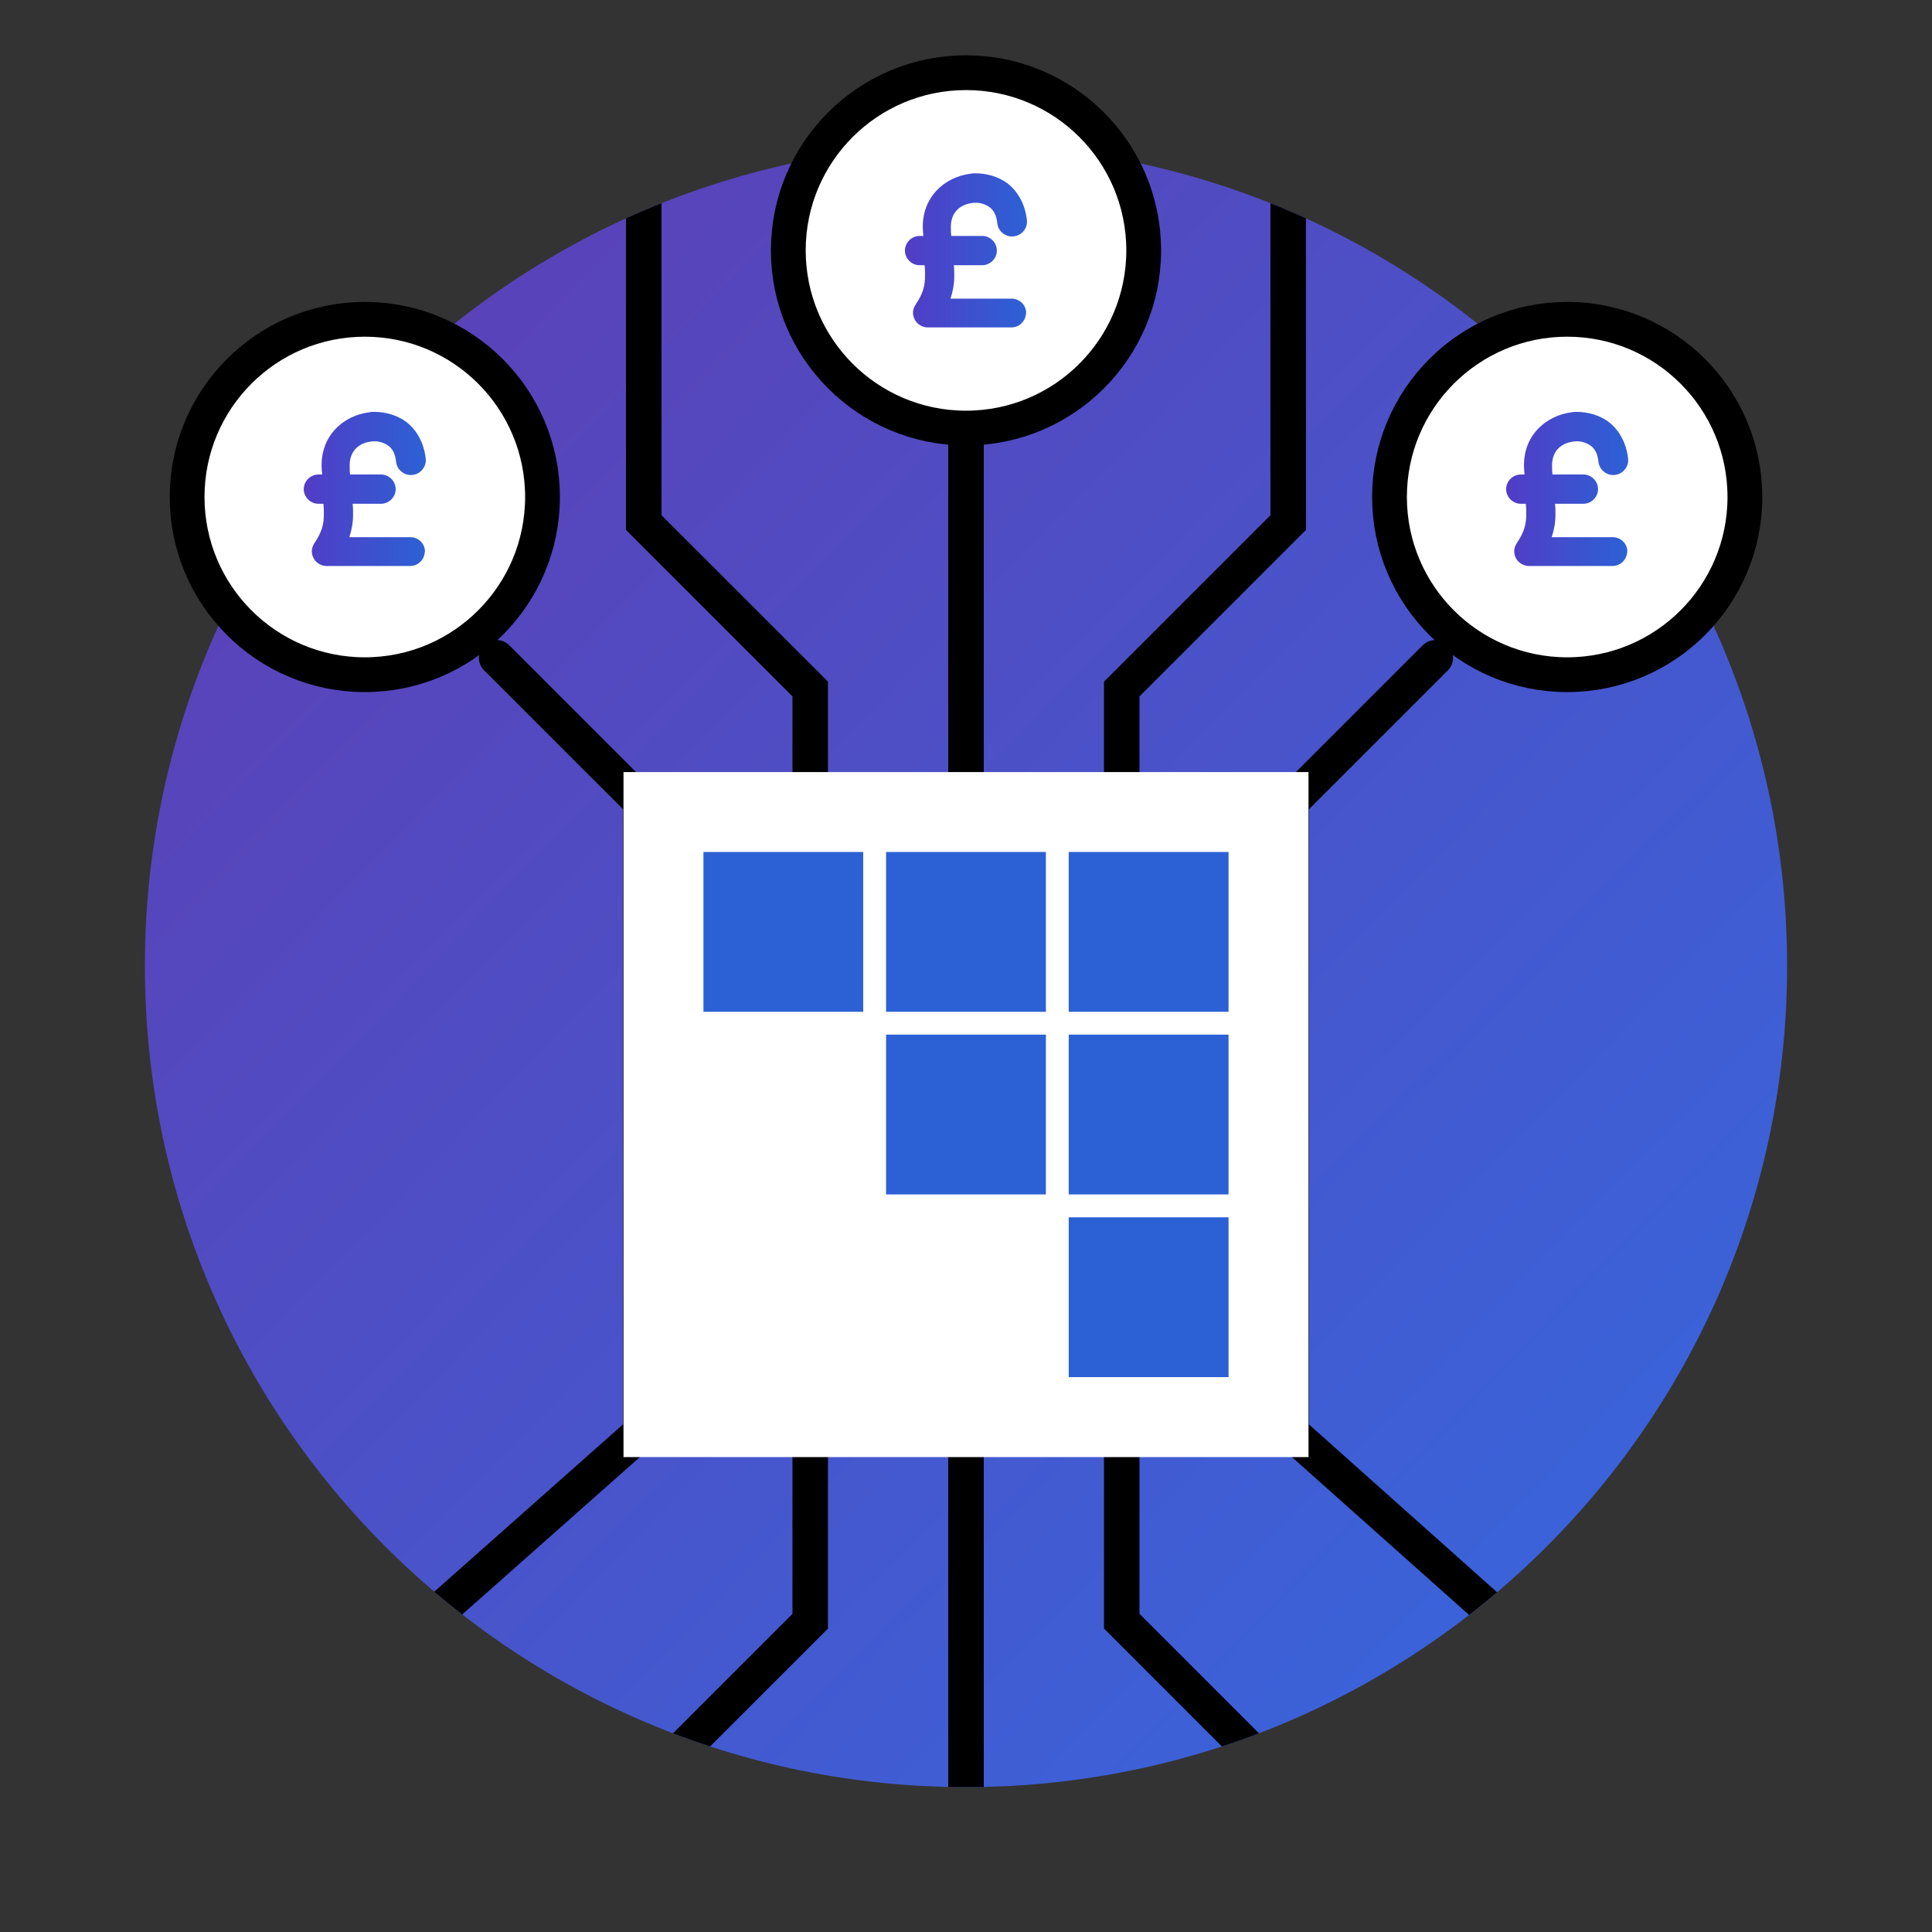
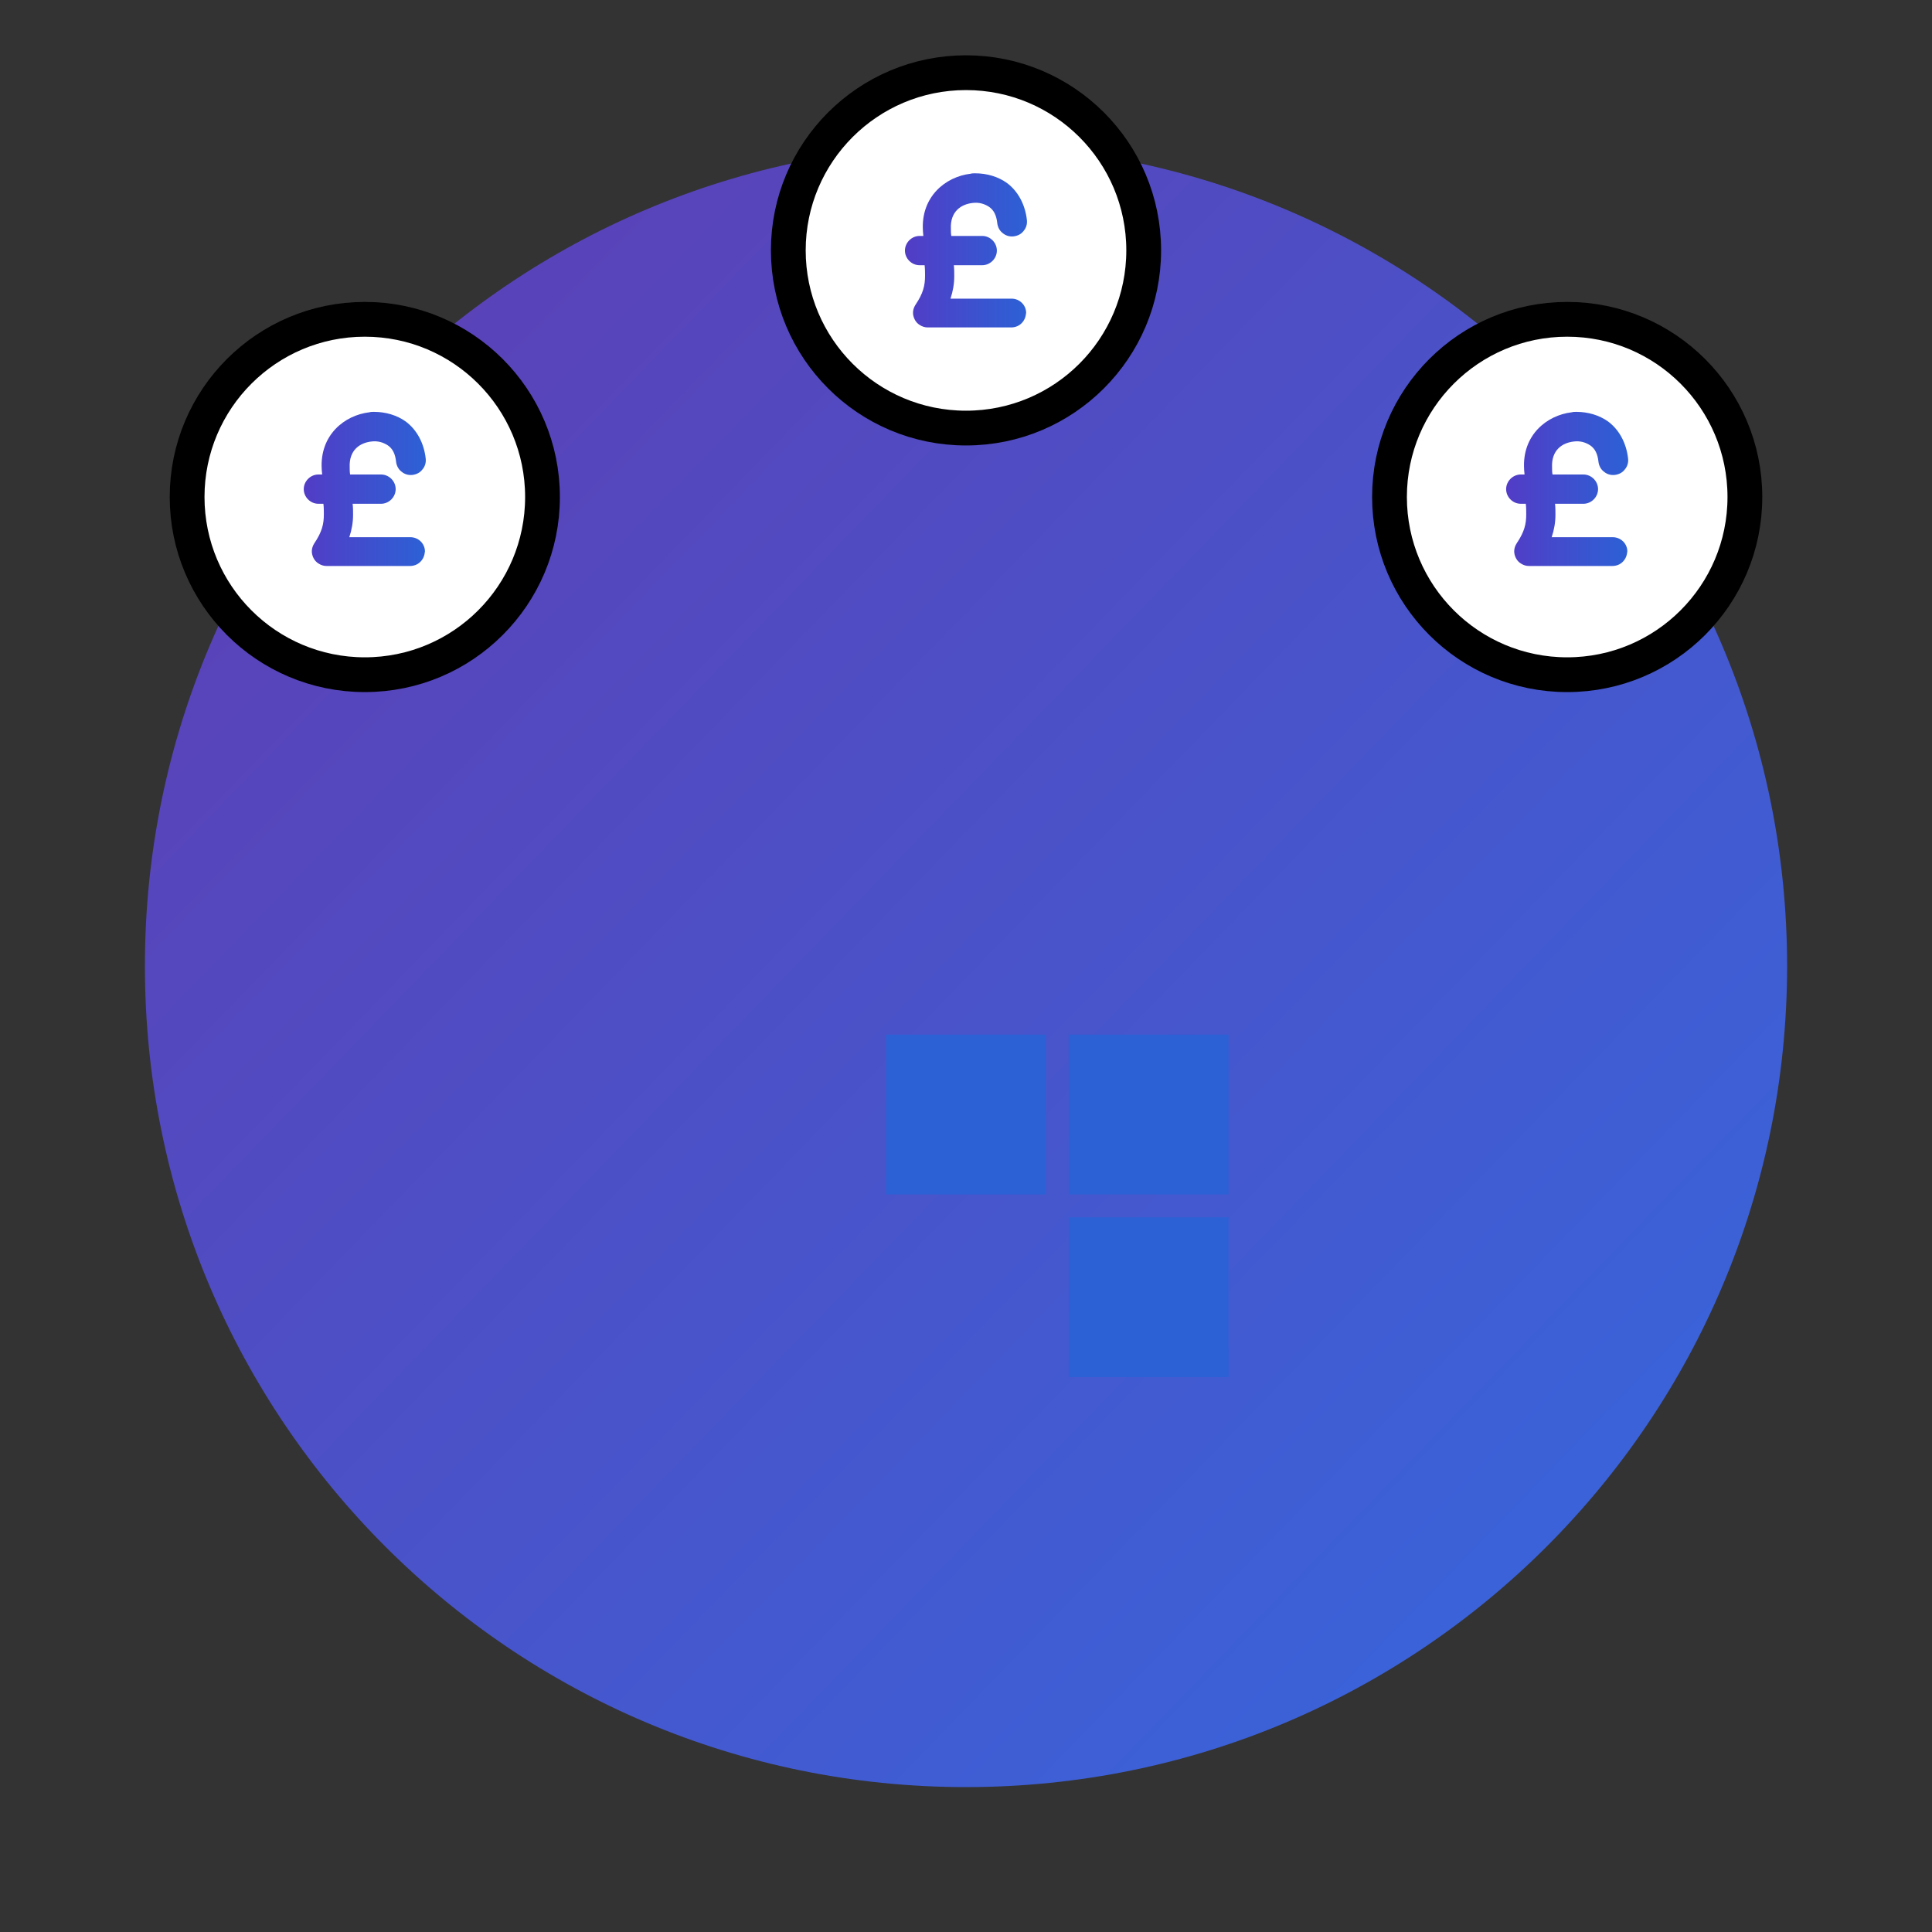
<svg xmlns="http://www.w3.org/2000/svg" xmlns:xlink="http://www.w3.org/1999/xlink" id="Layer_1" data-name="Layer 1" viewBox="0 0 400 400">
  <rect x="0" y="0" width="400" height="400" fill="#333333" stroke="none" />
  <defs>
    <style>
      .cls-1 {
        fill: url(#New_Gradient_Swatch_2);
      }

      .cls-1, .cls-2, .cls-3, .cls-4, .cls-5, .cls-6, .cls-7, .cls-8 {
        stroke-width: 0px;
      }

      .cls-9 {
        clip-path: url(#clippath);
      }

      .cls-2 {
        fill: none;
      }

      .cls-3 {
        fill: url(#linear-gradient);
      }

      .cls-10 {
        clip-path: url(#clippath-1);
      }

      .cls-11 {
        stroke: #000;
        stroke-miterlimit: 10;
        stroke-width: 7.2px;
      }

      .cls-11, .cls-8 {
        fill: #fff;
      }

      .cls-4 {
        fill: url(#linear-gradient-4);
      }

      .cls-5 {
        fill: url(#linear-gradient-2);
      }

      .cls-6 {
        fill: url(#linear-gradient-3);
      }
    </style>
    <linearGradient id="New_Gradient_Swatch_2" data-name="New Gradient Swatch 2" x1="76.57" y1="80.35" x2="325.92" y2="322.06" gradientUnits="userSpaceOnUse">
      <stop offset="0" stop-color="#5a42b9" />
      <stop offset="1" stop-color="#3a63d9" />
    </linearGradient>
    <clipPath id="clippath">
-       <path class="cls-2" d="m30,200c0,93.89,76.11,170,170,170,93.89,0,170-76.11,170-170,0-93.89-76.11-170-170-170C106.11,30,30,106.11,30,200c0,0,0,0,0,0" />
-     </clipPath>
+       </clipPath>
    <linearGradient id="linear-gradient" x1="62.89" y1="101.23" x2="88.17" y2="101.23" gradientUnits="userSpaceOnUse">
      <stop offset="0" stop-color="#523cc6" />
      <stop offset="1" stop-color="#2c61d5" />
    </linearGradient>
    <linearGradient id="linear-gradient-2" x1="311.83" x2="337.11" xlink:href="#linear-gradient" />
    <linearGradient id="linear-gradient-3" x1="187.36" y1="51.84" x2="212.64" y2="51.84" xlink:href="#linear-gradient" />
    <clipPath id="clippath-1">
-       <path class="cls-2" d="m221.27,285.12h33.09v-33.09h-33.09v33.09Zm-37.82-37.82h33.09v-33.09h-33.09v33.09Zm37.82,0h33.09v-33.09h-33.09v33.09Zm-75.64-37.82h33.09v-33.09h-33.09v33.09Zm37.82,0h33.09v-33.09h-33.09v33.09Zm37.82,0h33.09v-33.09h-33.09v33.09Z" />
+       <path class="cls-2" d="m221.27,285.12h33.09v-33.09h-33.09v33.09Zm-37.82-37.82h33.09v-33.09h-33.09v33.09Zm37.82,0h33.09v-33.09h-33.09v33.09Zh33.09v-33.09h-33.09v33.09Zm37.82,0h33.09v-33.09h-33.09v33.09Zm37.82,0h33.09v-33.09h-33.09v33.09Z" />
    </clipPath>
    <linearGradient id="linear-gradient-4" x1="-934.59" y1="-82.75" x2="-934.58" y2="-82.75" gradientTransform="translate(101647.79 -8766.47) scale(108.73 -108.73)" xlink:href="#linear-gradient" />
  </defs>
  <g>
    <path class="cls-1" d="m30,200c0,93.89,76.11,170,170,170,93.89,0,170-76.11,170-170,0-93.89-76.11-170-170-170C106.11,30,30,106.11,30,200c0,0,0,0,0,0" />
    <g class="cls-9">
      <g id="Group_109" data-name="Group 109">
        <path id="Path_123" data-name="Path 123" class="cls-7" d="m200,47.35c-1.23,0-2.45.02-3.68.05v322.56c1.22.03,2.45.05,3.68.05s2.45-.02,3.68-.05V47.4c-1.22-.03-2.45-.05-3.68-.05" />
        <path id="Path_124" data-name="Path 124" class="cls-7" d="m171.43,141.13l-34.47-34.46V36.02c-2.48,1.06-4.93,2.17-7.35,3.35v70.35l34.46,34.46v189.95l-27.27,27.27c2.49,1,5.02,1.94,7.57,2.83l27.05-27.05v-196.04Z" />
        <path id="Path_125" data-name="Path 125" class="cls-7" d="m136.35,164.51l-30.92-30.92c-1.44-1.44-3.76-1.44-5.2,0-1.44,1.44-1.44,3.76,0,5.2l28.77,28.76v127.34l-42.69,37.85c1.83,1.67,3.69,3.29,5.59,4.88l44.45-39.38v-133.73Z" />
        <path id="Path_126" data-name="Path 126" class="cls-7" d="m235.92,144.18l34.46-34.46V28.99c-2.42-1.17-4.87-2.29-7.35-3.35v81.03l-34.46,34.46v196.04l27.68,27.68c2.55-.88,5.08-1.82,7.57-2.83l-27.9-27.9v-189.95Z" />
        <path id="Path_127" data-name="Path 127" class="cls-7" d="m271,294.9v-127.34l28.76-28.76c1.44-1.44,1.44-3.76,0-5.2-1.44-1.44-3.76-1.44-5.2,0l-30.92,30.92v133.73l46.61,41.54c1.9-1.58,3.77-3.21,5.59-4.88l-44.85-40.01Z" />
        <rect id="Rectangle_198" data-name="Rectangle 198" class="cls-8" x="129.09" y="159.85" width="141.82" height="141.82" />
      </g>
    </g>
    <g id="Group_97" data-name="Group 97">
      <path id="Path_119" data-name="Path 119" class="cls-11" d="m112.32,102.9c0,20.32-16.47,36.79-36.79,36.79-20.32,0-36.79-16.47-36.79-36.79,0-20.32,16.47-36.79,36.79-36.79h0c20.32,0,36.79,16.47,36.79,36.79" />
    </g>
    <path class="cls-3" d="m84.95,111.22h-12.63c.52-1.56.78-3.11.78-4.67,0-.69,0-1.47-.09-2.25h5.88c1.64,0,3.03-1.38,3.03-3.03s-1.38-3.03-3.03-3.03h-6.4c-.09-.52-.09-.95-.09-1.47-.17-3.63,2.16-5.1,4.5-5.36,1.3-.17,2.42.17,3.37.78,1.04.69,1.56,1.82,1.73,3.37.09.78.43,1.56,1.12,2.08.61.52,1.38.78,2.25.69.78-.09,1.56-.43,2.08-1.12.52-.61.78-1.38.69-2.25-.35-3.2-1.82-5.97-4.15-7.7-1.82-1.3-4.15-1.99-6.57-1.99h0c-.35,0-.61,0-.95.09-5.19.61-10.29,4.76-9.86,11.76,0,.43.09.78.09,1.12h-.78c-1.64,0-3.03,1.38-3.03,3.03s1.38,3.03,3.03,3.03h1.04c.09.78.09,1.56.09,2.16,0,1.99-.35,3.63-1.99,6.05-.43.69-.61,1.47-.43,2.25s.61,1.47,1.3,1.9c.52.35,1.12.52,1.64.52h17.3c.78,0,1.56-.26,2.16-.86.61-.61.86-1.3.95-2.16,0-1.56-1.3-2.94-3.03-2.94Z" />
    <g>
      <g id="Group_98" data-name="Group 98">
        <g id="Group_97-2" data-name="Group 97">
          <path id="Path_119-2" data-name="Path 119" class="cls-11" d="m361.26,102.9c0,20.32-16.47,36.79-36.79,36.79-20.32,0-36.79-16.47-36.79-36.79,0-20.32,16.47-36.79,36.79-36.79h0c20.32,0,36.79,16.47,36.79,36.79" />
        </g>
      </g>
      <path class="cls-5" d="m333.89,111.22h-12.63c.52-1.56.78-3.11.78-4.67,0-.69,0-1.47-.09-2.25h5.88c1.64,0,3.03-1.38,3.03-3.03s-1.38-3.03-3.03-3.03h-6.4c-.09-.52-.09-.95-.09-1.47-.17-3.63,2.16-5.1,4.5-5.36,1.3-.17,2.42.17,3.37.78,1.04.69,1.56,1.82,1.73,3.37.09.78.43,1.56,1.12,2.08.61.52,1.38.78,2.25.69.78-.09,1.56-.43,2.08-1.12.52-.61.78-1.38.69-2.25-.35-3.2-1.82-5.97-4.15-7.7-1.82-1.3-4.15-1.99-6.57-1.99h0c-.35,0-.61,0-.95.09-5.19.61-10.29,4.76-9.86,11.76,0,.43.09.78.09,1.12h-.78c-1.64,0-3.03,1.38-3.03,3.03s1.38,3.03,3.03,3.03h1.04c.09.78.09,1.56.09,2.16,0,1.99-.35,3.63-1.99,6.05-.43.69-.61,1.47-.43,2.25s.61,1.47,1.3,1.9c.52.35,1.12.52,1.64.52h17.3c.78,0,1.56-.26,2.16-.86.61-.61.86-1.3.95-2.16,0-1.56-1.3-2.94-3.03-2.94Z" />
    </g>
    <g>
      <path id="Path_119-3" data-name="Path 119" class="cls-11" d="m236.79,51.84c0,20.32-16.47,36.79-36.79,36.79-20.32,0-36.79-16.47-36.79-36.79,0-20.32,16.47-36.79,36.79-36.79h0c20.32,0,36.79,16.47,36.79,36.79" />
      <path class="cls-6" d="m209.42,61.83h-12.63c.52-1.56.78-3.11.78-4.67,0-.69,0-1.47-.09-2.25h5.88c1.64,0,3.03-1.38,3.03-3.03s-1.38-3.03-3.03-3.03h-6.4c-.09-.52-.09-.95-.09-1.47-.17-3.63,2.16-5.1,4.5-5.36,1.3-.17,2.42.17,3.37.78,1.04.69,1.56,1.82,1.73,3.37.09.78.43,1.56,1.12,2.08.61.52,1.38.78,2.25.69.78-.09,1.56-.43,2.08-1.12.52-.61.78-1.38.69-2.25-.35-3.2-1.82-5.97-4.15-7.7-1.82-1.3-4.15-1.99-6.57-1.99h0c-.35,0-.61,0-.95.09-5.19.61-10.29,4.76-9.86,11.76,0,.43.09.78.09,1.12h-.78c-1.64,0-3.03,1.38-3.03,3.03s1.38,3.03,3.03,3.03h1.04c.09.78.09,1.56.09,2.16,0,1.99-.35,3.63-1.99,6.05-.43.69-.61,1.47-.43,2.25s.61,1.47,1.3,1.9c.52.35,1.12.52,1.64.52h17.3c.78,0,1.56-.26,2.16-.86.61-.61.86-1.3.95-2.16,0-1.56-1.3-2.94-3.03-2.94Z" />
    </g>
  </g>
  <g id="Group_112" data-name="Group 112">
    <g class="cls-10">
      <g id="Group_111" data-name="Group 111">
        <rect id="Rectangle_200" data-name="Rectangle 200" class="cls-4" x="145.64" y="176.39" width="108.73" height="108.73" />
      </g>
    </g>
  </g>
</svg>